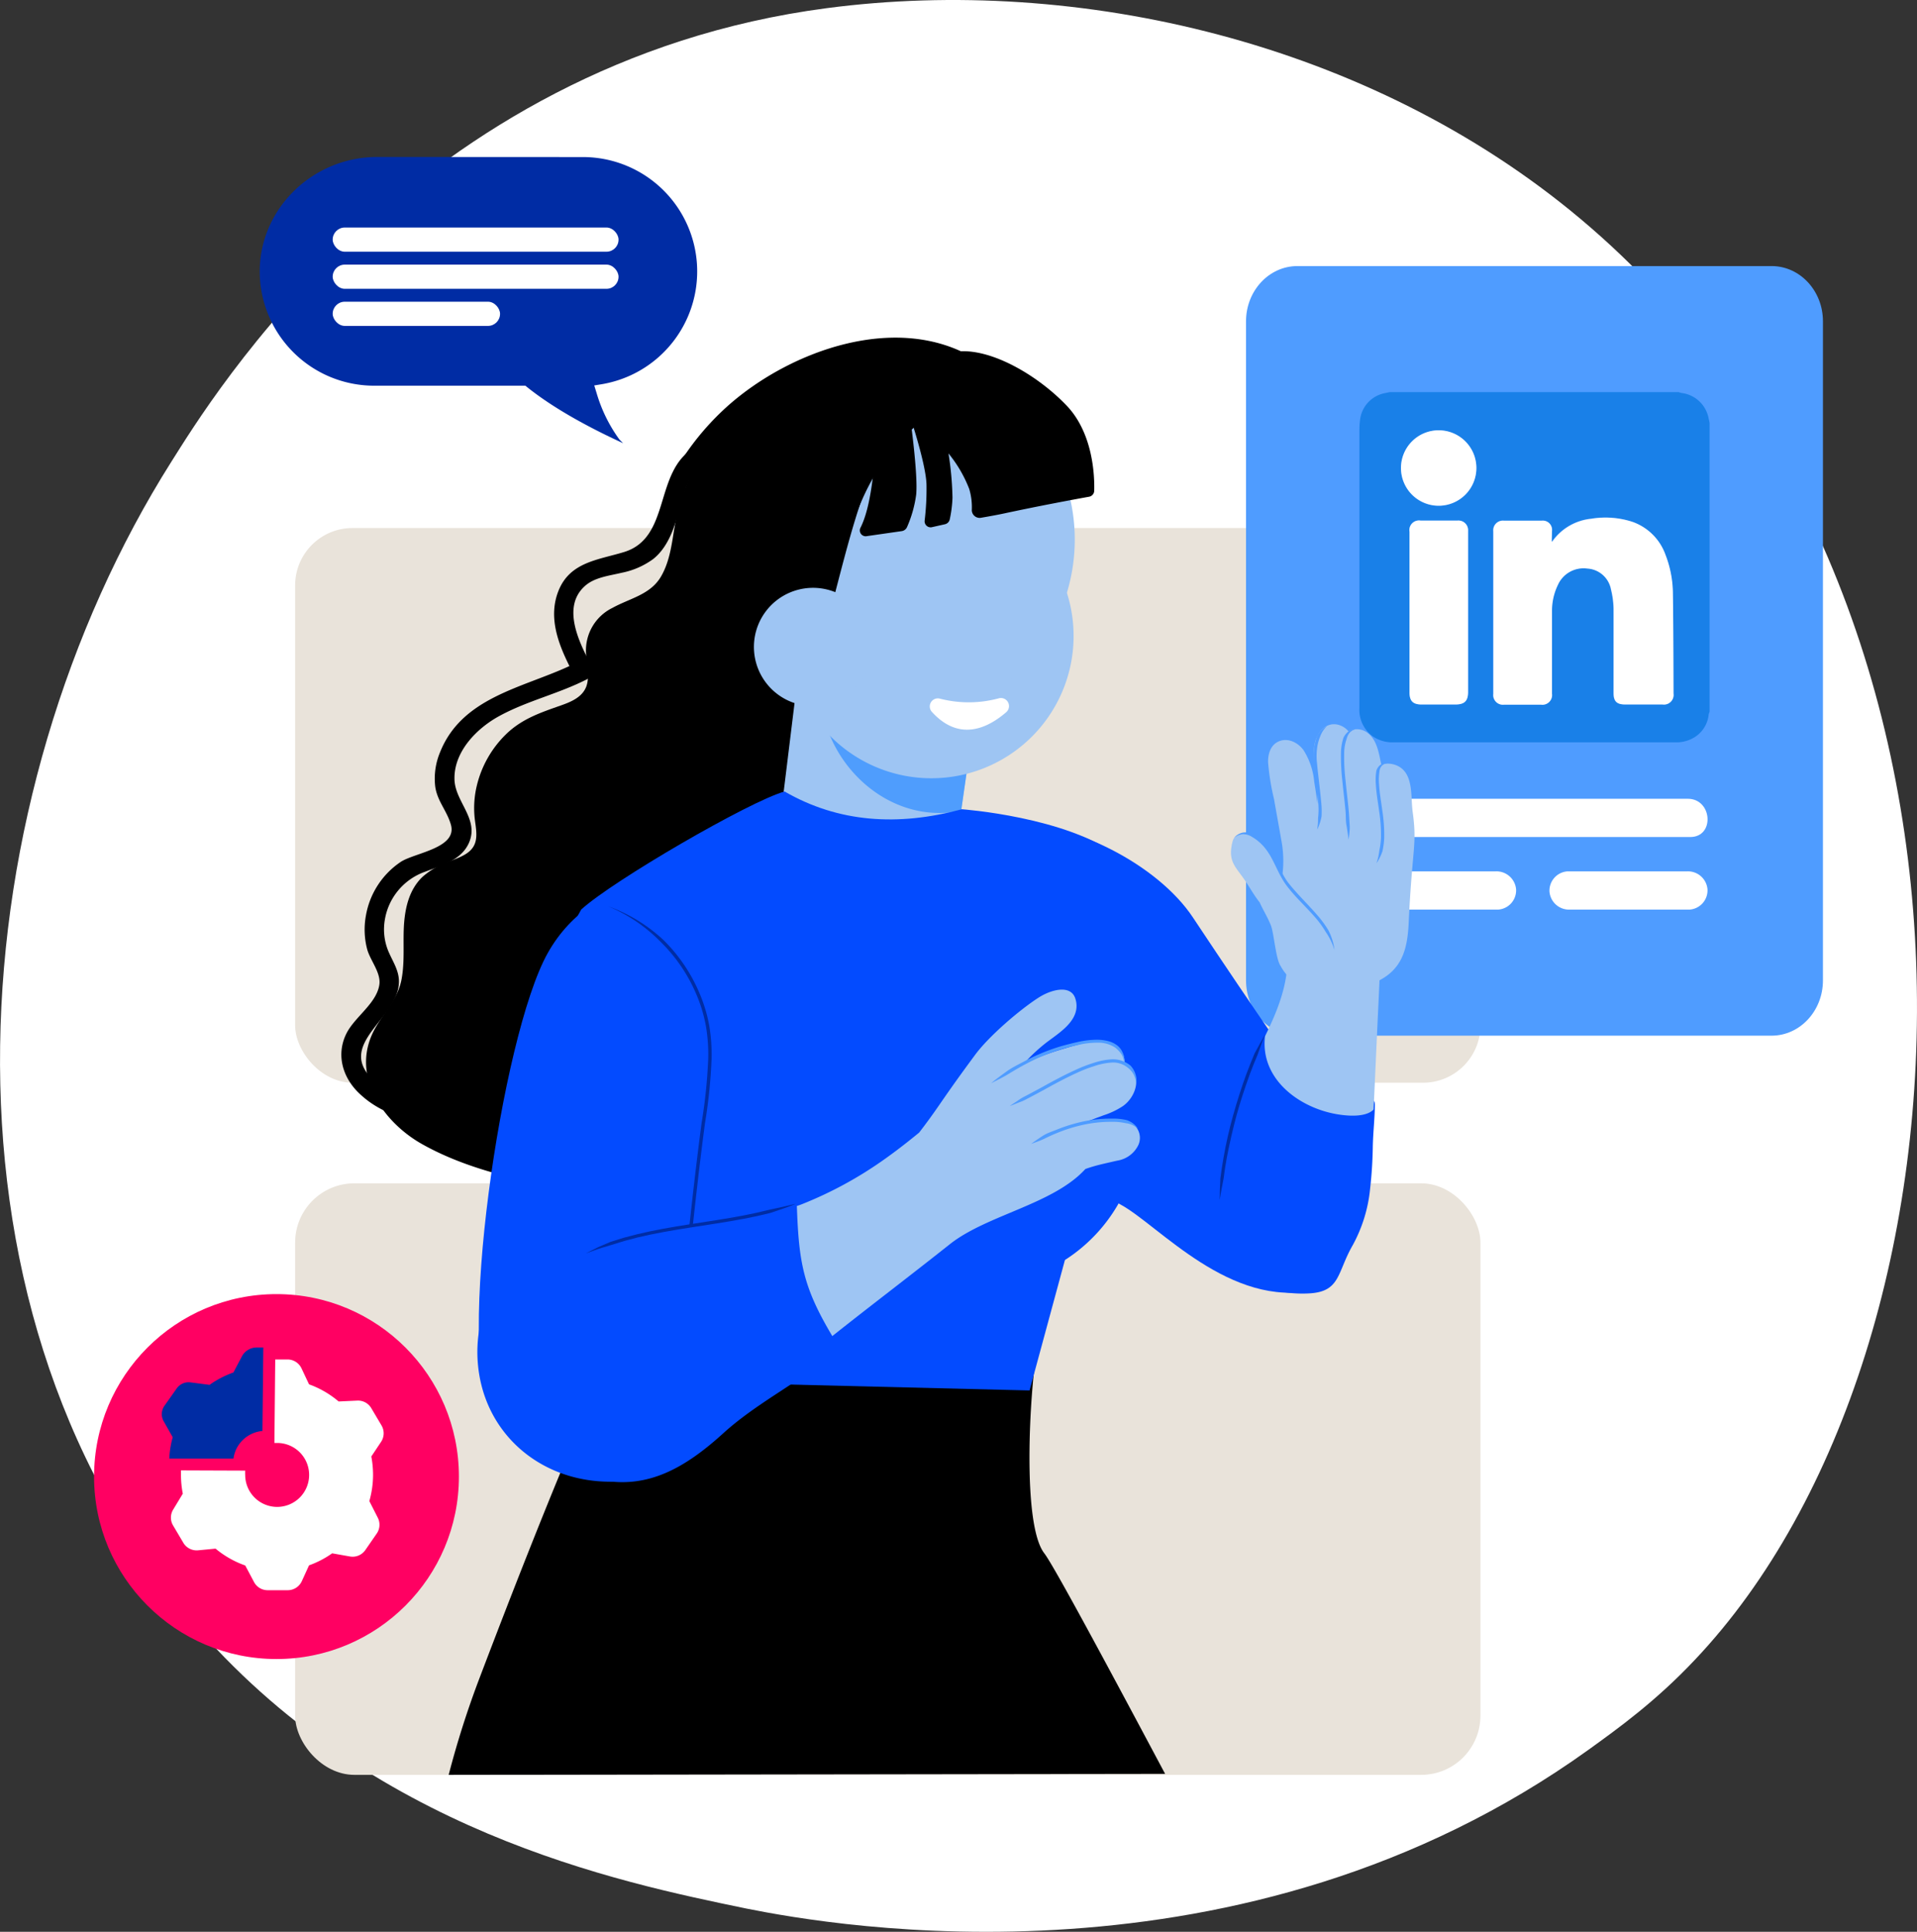
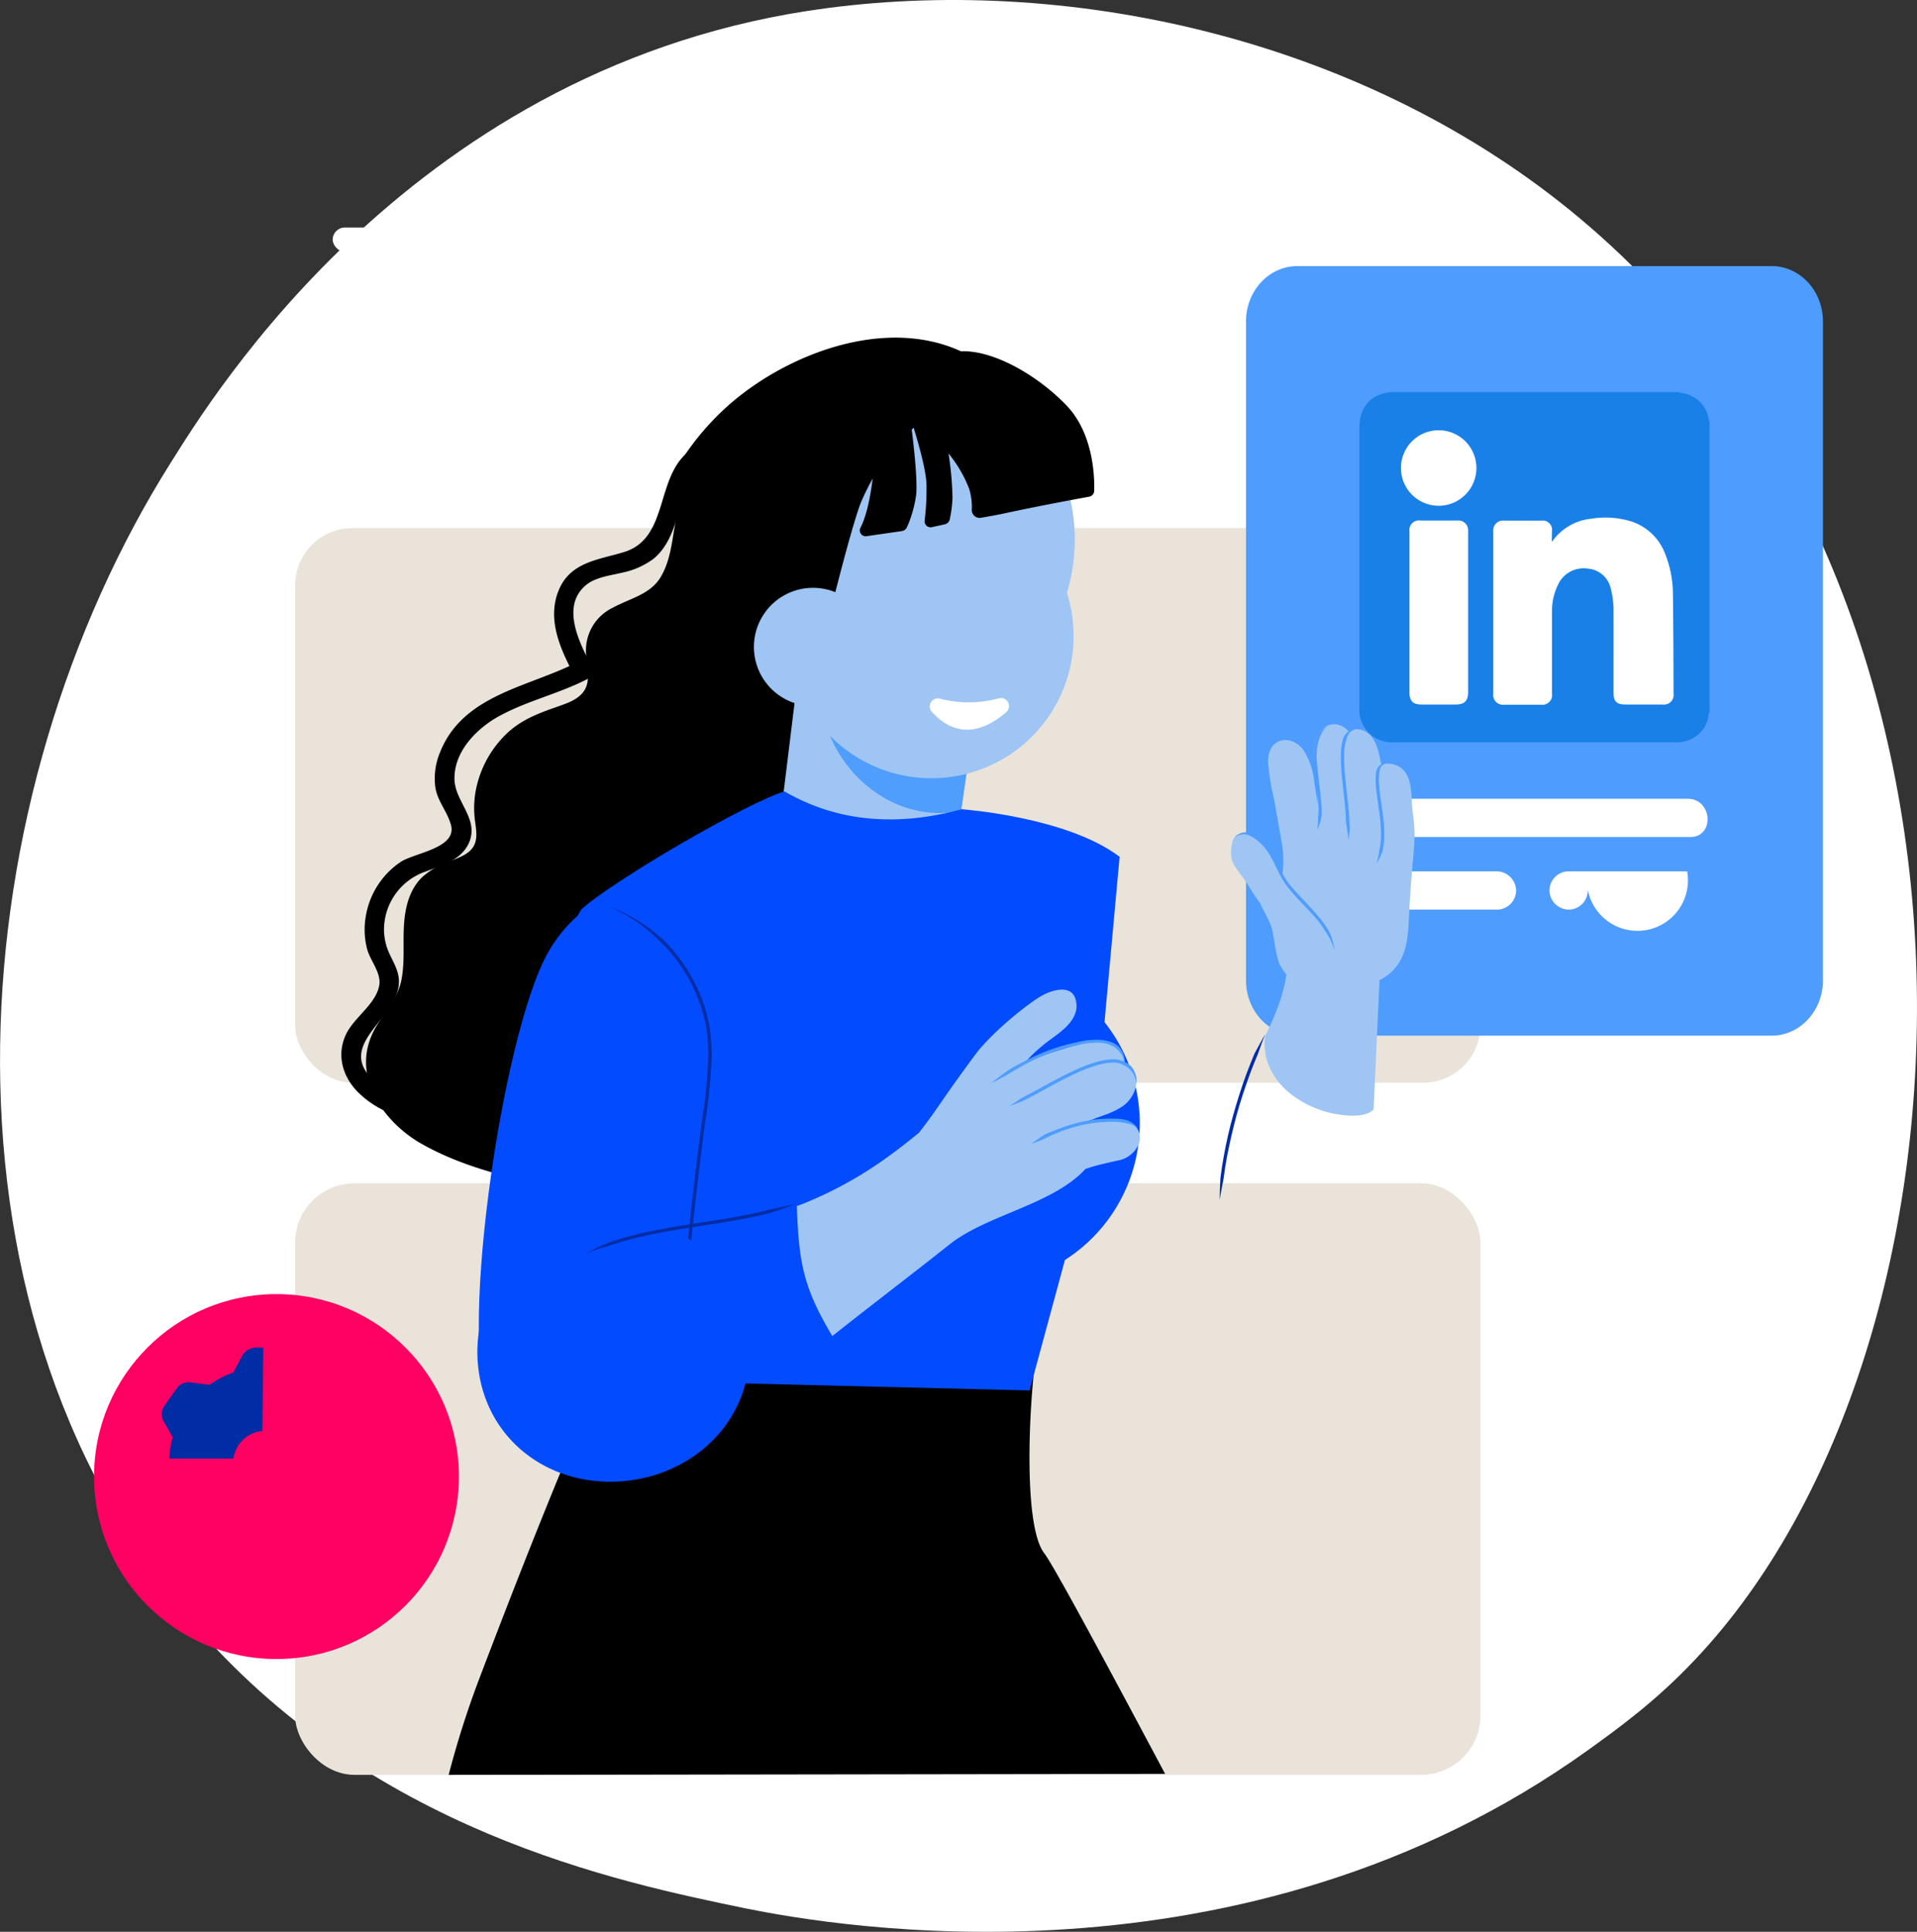
<svg xmlns="http://www.w3.org/2000/svg" id="Capa_1" data-name="Capa 1" viewBox="0 0 397.01 399.98">
  <rect x="0" y="0" width="397.01" height="399.98" fill="#333333" stroke="none" />
  <defs>
    <style>.cls-1{fill:#fff;}.cls-2{fill:#e9e3da;}.cls-3{fill:#ff0062;}.cls-4{fill:#002ca4;}.cls-5{fill:#4f9cff;}.cls-6{fill:#1980e8;}.cls-7{fill:#034bff;}.cls-8{fill:#9ec5f3;}.cls-9{fill:#4f9dfd;}</style>
  </defs>
  <title>Por que optar por LinkedIn Ads para publicitar mi empresa</title>
  <path class="cls-1" d="M351,343.68c-8.1,8.6-15.9,14.2-22,18.6-71.7,51.5-156.39,36.5-174.39,32.9-26.6-5.5-78-16-115.2-59.8C-16.8,269-8.1,164.58,35.5,95.58c8-12.6,50.1-82.7,135.8-93.9,51.79-6.8,112.29,6.9,156.09,43.7C419.29,122.58,412.79,278.48,351,343.68Z" />
  <rect class="cls-2" x="61.12" y="109.33" width="245.48" height="114.85" rx="11.88" />
  <rect class="cls-2" x="61.12" y="245.01" width="245.48" height="122.48" rx="12.27" />
  <circle class="cls-3" cx="57.26" cy="305.73" r="37.78" />
-   <path class="cls-1" d="M77.26,305.37a20.74,20.74,0,0,0-.36-3.8l2-3a3.2,3.2,0,0,0,.11-3.43l-2.12-3.58A3.19,3.19,0,0,0,74,290l-3.87.18A19.8,19.8,0,0,0,64,286.63l-1.56-3.31a3.21,3.21,0,0,0-2.9-1.84H57l-.17,17.29.57,0a6.62,6.62,0,1,1-6.62,6.62,6.55,6.55,0,0,1,0-.89l-13.3-.05c0,.31,0,.63,0,.94a19.79,19.79,0,0,0,.38,3.88l-2,3.3a3.18,3.18,0,0,0,0,3.31l2.12,3.58A3.21,3.21,0,0,0,41,321l3.64-.35a19.89,19.89,0,0,0,6.15,3.49l1.81,3.41a3.19,3.19,0,0,0,2.83,1.71h4.16a3.21,3.21,0,0,0,2.9-1.84L64,324.11a19.65,19.65,0,0,0,4.79-2.49l3.61.64A3.2,3.2,0,0,0,75.62,321L78,317.56a3.21,3.21,0,0,0,.24-3.31l-1.75-3.44A19.91,19.91,0,0,0,77.26,305.37Z" />
  <path class="cls-4" d="M54.53,279l-.18,17.29a6.64,6.64,0,0,0-6,5.71L35.06,302a19.44,19.44,0,0,1,.71-4.41l-1.86-3.29a3,3,0,0,1,.15-3.23l2.53-3.58a3,3,0,0,1,2.86-1.26l3.95.51a20,20,0,0,1,4.94-2.56l1.72-3.27A3.49,3.49,0,0,1,53.14,279Z" />
  <path class="cls-5" d="M377.53,66.53V203c0,6.31-4.76,11.44-10.64,11.44h-98.2c-5.88,0-10.64-5.13-10.64-11.44V66.53c0-6.32,4.76-11.44,10.64-11.44h98.2C372.77,55.09,377.53,60.21,377.53,66.53Z" />
  <path class="cls-1" d="M350.05,173.31c5.12,0,4.58-7.92-.5-7.92H285.67c-5.12,0-4.58,7.92.5,7.92Z" />
  <path class="cls-1" d="M309.71,180.42h-24a4,4,0,0,0-3.7,4.21,4.06,4.06,0,0,0,4.21,3.71h24.05a4,4,0,0,0,3.71-4.21A4.08,4.08,0,0,0,309.71,180.42Z" />
-   <path class="cls-1" d="M349.41,180.42h-24.8a4,4,0,0,0-3.71,4.21,4.06,4.06,0,0,0,4.21,3.71h24.8a4,4,0,0,0,3.71-4.21A4.06,4.06,0,0,0,349.41,180.42Z" />
+   <path class="cls-1" d="M349.41,180.42h-24.8a4,4,0,0,0-3.71,4.21,4.06,4.06,0,0,0,4.21,3.71a4,4,0,0,0,3.71-4.21A4.06,4.06,0,0,0,349.41,180.42Z" />
  <path class="cls-6" d="M354.05,87.57v59.82a2.47,2.47,0,0,0-.18.52,6.27,6.27,0,0,1-3.26,4.93,7.2,7.2,0,0,1-3.74.86q-29.08,0-58.18,0a7.2,7.2,0,0,1-4.52-1.33,6.84,6.84,0,0,1-2.64-5.82q0-28.43,0-56.84c0-.87,0-1.74.12-2.61a6.39,6.39,0,0,1,5.11-5.69l1.08-.22h59.82a3.09,3.09,0,0,0,.59.18,6.49,6.49,0,0,1,5.59,5.19C353.9,86.9,354,87.23,354.05,87.57Zm-32.69,24.56v-2.2a1.91,1.91,0,0,0-2.13-2.14q-3.89,0-7.79,0a2,2,0,0,0-2.23,2.19v33.66a2,2,0,0,0,2.23,2.23h7.66a2,2,0,0,0,2.26-2.25q0-8.56,0-17.15a12.25,12.25,0,0,1,1.22-5.39,5.81,5.81,0,0,1,6.06-3.4,5.31,5.31,0,0,1,4.95,4.35,17.76,17.76,0,0,1,.53,4c.06,5.81,0,11.63,0,17.44,0,1.72.66,2.36,2.41,2.36h7.72a2,2,0,0,0,2.28-2.26c0-6.87,0-13.74-.13-20.61a22.5,22.5,0,0,0-1.52-8.09,11.22,11.22,0,0,0-6.76-6.82,18,18,0,0,0-8.65-.67,11.23,11.23,0,0,0-8,4.64S321.45,112.09,321.36,112.13Zm-29.45,14.7V143.4c0,1.75.73,2.47,2.5,2.47h7c1.89,0,2.63-.73,2.63-2.6V110.4c0-.16,0-.33,0-.49a2,2,0,0,0-2.22-2.12c-2.53,0-5.05,0-7.58,0a2,2,0,0,0-2.33,2.32Zm13.85-29.89a7.81,7.81,0,1,0-7.79,7.8A7.85,7.85,0,0,0,305.76,96.94Z" />
  <path class="cls-1" d="M321.36,112.13c.09,0,.15,0,.17-.07a11.23,11.23,0,0,1,8-4.64,18,18,0,0,1,8.65.67,11.22,11.22,0,0,1,6.76,6.82,22.5,22.5,0,0,1,1.52,8.09c.1,6.87.11,13.74.13,20.61a2,2,0,0,1-2.28,2.26h-7.72c-1.75,0-2.41-.64-2.41-2.36,0-5.81,0-11.63,0-17.44a17.76,17.76,0,0,0-.53-4,5.31,5.31,0,0,0-4.95-4.35,5.81,5.81,0,0,0-6.06,3.4,12.25,12.25,0,0,0-1.22,5.39q0,8.58,0,17.15a2,2,0,0,1-2.26,2.25h-7.66a2,2,0,0,1-2.23-2.23V110a2,2,0,0,1,2.23-2.19q3.9,0,7.79,0a1.91,1.91,0,0,1,2.13,2.14Z" />
  <path class="cls-1" d="M291.91,126.83V110.11a2,2,0,0,1,2.33-2.32c2.53,0,5.05,0,7.58,0a2,2,0,0,1,2.22,2.12c0,.16,0,.33,0,.49v32.87c0,1.87-.74,2.6-2.63,2.6h-7c-1.77,0-2.5-.72-2.5-2.47Z" />
  <path class="cls-1" d="M305.76,96.94a7.81,7.81,0,1,1-7.82-7.85A7.81,7.81,0,0,1,305.76,96.94Z" />
-   <path class="cls-7" d="M208.45,170.26c13.7-.3,31.38,8.82,38.6,19.7,26.91,40.52,33.32,47.26,35.19,54.12.5,1.87-10.33,23.12-9.82,23-17.62,4-32.5-13.44-40.33-17.66s-44.77-33.58-44.77-33.58Z" />
  <path d="M213.41,97.34c-.18,10.33-4.9,19.75-9.31,28.85-8.57,17.68-16.21,40.41-6.1,59.1,4.54,8.38,13.16,15,14,25,.69,8.06-4.24,15-10.29,19.82-7.21,5.7-16,9.13-24.69,11.84a128.33,128.33,0,0,1-30.15,5.61A131.27,131.27,0,0,1,116.67,246c-9.86-1.68-20.56-4.18-29.35-9.16-7.66-4.34-14.25-13.39-10.36-22.44,1.75-4.06,5.28-7,6.17-11.47.78-3.93.25-8,.57-11.93.29-3.43,1.16-6.83,3.69-9.34a15.85,15.85,0,0,1,5.23-3.12c1.7-.73,4-1.35,5.16-2.87,1.5-1.88.64-4.6.48-6.77a19.83,19.83,0,0,1,.48-6.19,22,22,0,0,1,6.1-10.72c3.24-3.14,7.07-4.43,11.22-5.89,2.15-.75,4.59-1.73,5.4-4.06.7-2.06,0-4.51-.08-6.61a9.79,9.79,0,0,1,5.47-9.57c3.61-2,7.88-2.72,10.08-6.55s2.3-8.36,3.22-12.5a37.69,37.69,0,0,1,3.37-9.19c-1.48.12-3.05-1.35-2-2.93a55.09,55.09,0,0,1,9.37-10.79c12.87-11.34,34.88-19.31,50.91-9.69C209.92,79.07,213.54,88.16,213.41,97.34Z" />
  <path d="M143.63,92.79c-8.24,5-4.66,18.55-14.41,21.52-5.36,1.63-11.17,2.06-13.55,8-2.14,5.33-.17,10.73,2.26,15.6-9.92,4.59-22.27,6.51-26.8,17.86a14.18,14.18,0,0,0-1,7.05c.4,3,2.39,5,3.23,7.86,1.48,4.91-7.4,5.86-10.34,7.76a16.84,16.84,0,0,0-7.24,11.14,16,16,0,0,0,.27,7c.66,2.36,2.93,4.89,2.5,7.4-.66,3.9-5.16,6.62-6.85,10.1-2.12,4.37-.72,9.07,2.71,12.32,9.41,9,25.8,6.65,35.92.3,2.18-1.37.27-4.9-1.92-3.53-8.52,5.35-23,8.12-31.11.45-7.92-7.49,5.35-12.76,5.32-20.39,0-2.33-1.28-4.14-2.16-6.2a11.8,11.8,0,0,1-.76-6.59A12.72,12.72,0,0,1,88,180.51c3.35-1.29,7.53-2.37,9.12-6,2.19-5-3-8.55-3-13.3-.06-5.7,4.71-10.49,9.37-13,5.8-3.15,12.34-4.6,18.2-7.63a2,2,0,0,0,.8-2.73c-2.42-4.57-6.28-12.08-1.38-16.49,2-1.83,5.06-2.14,7.62-2.76a16.43,16.43,0,0,0,6.56-2.86c2.91-2.34,4.19-6,5.2-9.43s1.75-7.95,5.13-10C147.76,95,145.85,91.45,143.63,92.79Z" />
  <path class="cls-7" d="M236,230.75A33.62,33.62,0,1,1,200.6,199,33.61,33.61,0,0,1,236,230.75Z" />
  <path class="cls-8" d="M203.09,139.79l-1.6,11.07-2.43,17-.36,2.47q-18.52-.25-37.07-.95l4.25-34.66Z" />
  <path class="cls-9" d="M201.49,150.86l-2.43,17a7,7,0,0,1-.69.14c-11.47,2-22.13-5.29-26.49-15.7a2.06,2.06,0,0,1,.35-2.16,1.93,1.93,0,0,1,.54-1c1.25-1.13,3-1,4.64-1,1.75,0,3.51,0,5.25.18,3.74.28,7.45.85,11.14,1.4C196.35,150.15,198.93,150.45,201.49,150.86Z" />
  <path class="cls-8" d="M163.87,136.8a29.46,29.46,0,1,0,23.9-34.13A29.47,29.47,0,0,0,163.87,136.8Z" />
  <path class="cls-8" d="M222,105.09a37.95,37.95,0,0,1-69,27.6,20,20,0,0,0,10.84-.44,5.73,5.73,0,0,0,2.91,3,2,2,0,0,0,3-1.19c5.94-25.6,8.93-36.27,20.22-46.15,5.32-4.65,13.74,1.22,18.44-4.09.3-.34.57-.69.83-1A37.9,37.9,0,0,1,222,105.09Z" />
  <path d="M241.29,367.28c-12.43-23.33-23.06-43.11-25-45.64-4.7-6-3-33.62-1.59-41.83L133.4,269.09s-4.37.23-34,78.12a191.48,191.48,0,0,0-6.48,20.28Z" />
  <path class="cls-7" d="M226.12,240.34l-12.9,47.56-88.95-2.19s-16.66-54.8-17.72-62.88,13.82-34.51,13.82-34.51c6.57-6,34.8-22.37,42.11-24.44,11.17,6.45,23.5,7.25,36.73,3.68,0,0,21.77,1.55,32.66,9.85" />
  <path d="M226.61,101.65a1.29,1.29,0,0,1-1.11,1.21c-2.67.48-10,1.83-17.5,3.44-1.16.25-2.81.56-4.74.89a1.63,1.63,0,0,1-2-1.53,13.21,13.21,0,0,0-.53-4.41,26.9,26.9,0,0,0-4.3-7.37,65.24,65.24,0,0,1,.83,9.17,25.3,25.3,0,0,1-.57,4.5,1.32,1.32,0,0,1-1,1l-2.59.58a1.25,1.25,0,0,1-1.61-1.3,55.33,55.33,0,0,0,.39-7.36c-.05-4.25-3.43-14.31-3.43-14.31s1.7,11.87,1.29,16.25a24.82,24.82,0,0,1-1.91,6.76,1.42,1.42,0,0,1-1.08.8L179.57,111a1.21,1.21,0,0,1-1.38-1.7c.92-1.79,1.94-5,2.61-10.79,1-9.17-.3-15.19-1-17.42a1.22,1.22,0,0,1,.74-1.44L195,74.36a7.06,7.06,0,0,1,2.82-1.53c7.17-1,17.12,4.9,23.07,11.14C226.43,89.75,226.7,98.66,226.61,101.65Z" />
  <path d="M209.2,82.75c-.26.35-.53.7-.83,1-4.7,5.31-13.65-4.33-19,.32C178.11,94,174.47,120.24,169.71,134a2,2,0,0,1-3,1.19,5.73,5.73,0,0,1-2.91-3c-3.54,1.13,1,18.51-2.57,17.64-1.86-2.77-11.62-23-12.69-26.29a37.95,37.95,0,0,1,57.32-43.33C207.05,81.05,208.15,81.87,209.2,82.75Z" />
  <path class="cls-8" d="M156.17,134.83a12.24,12.24,0,1,0,9.23-12.75A12.23,12.23,0,0,0,156.17,134.83Z" />
  <path class="cls-7" d="M153.09,188.56c-8.05-9.41-29.92-8.51-39.63,8.73S94.26,281.13,102,292.4s29.16,14.39,37.78,1.72,12.3-43.66,14.44-53.33S168.93,207.1,153.09,188.56Z" />
  <path class="cls-4" d="M137.13,280.82a1.49,1.49,0,0,0,.71,1.41,1.79,1.79,0,0,0,1.56.1,1.42,1.42,0,0,0,.88-1.21c.05-.54.07-1.11.11-1.67l.45-6.73q.65-6.72,1.35-13.42c.94-9,1.94-17.88,3.11-26.8a107.63,107.63,0,0,0,1.37-13.36,35.14,35.14,0,0,0-.47-6.65,30.79,30.79,0,0,0-1.89-6.38,33.48,33.48,0,0,0-7.4-11,33,33,0,0,0-11-7.47,33.16,33.16,0,0,1,11.5,7,34.09,34.09,0,0,1,7.55,11.23,31.34,31.34,0,0,1,1.93,6.52,35.87,35.87,0,0,1,.48,6.78A107.55,107.55,0,0,1,146,232.59c-1.18,8.9-2.17,17.84-3.12,26.78q-.71,6.7-1.34,13.41l-.78,6.7c-.07.56-.12,1.11-.2,1.68a1.62,1.62,0,0,1-1.07,1.33,1.93,1.93,0,0,1-1.67-.19A1.54,1.54,0,0,1,137.13,280.82Z" />
-   <path class="cls-7" d="M174.23,279c-.74.58-1.48,1.18-2.22,1.78-7.09,5.73-15.48,9.86-22.24,16-8,7.27-15.49,11.32-24.72,9.78a23.71,23.71,0,0,1-18.33-15.81c-4.91-14.28,4.52-27.79,18.17-33,6.45-2.46,14.1-3,20.91-4.37,5.73-1.14,12.32-1.67,18.18-3.22.94-.24,1.87-.51,2.76-.83C167.17,262,167.76,268.19,174.23,279Z" />
  <path class="cls-8" d="M235.79,237a5.83,5.83,0,0,1-4.39,3.31l-1.11.25c-.86.2-1.71.39-2.56.6s-2,.54-2.95.89c-6.67,7.33-20.37,9.47-28.07,15.57-8.9,7.05-14.85,11.52-23.76,18.56l-.58.46c-6-10.07-6.94-15.14-7.34-26.94.4-.12.78-.26,1.16-.41a81.19,81.19,0,0,0,16.38-8.84c2.67-1.86,5.25-3.86,7.78-5.94,1.41-1.82,2.77-3.69,4.08-5.59,2.94-4.26,4.48-6.4,7.55-10.56,2.83-3.81,9.08-9.2,13.08-11.78,2.73-1.76,6.69-2.71,7.63.14s-.8,5.07-2.91,6.81c-1.19,1-2.5,1.86-3.5,2.67a36.37,36.37,0,0,0-4.09,3.85c1.63-.67,3.28-1.31,4.94-1.89.9-.31,1.79-.61,2.69-.87s1.69-.52,2.56-.75,1.48-.42,2.24-.6c2.2-.55,4.64-.87,6.57.59a4.12,4.12,0,0,1,1.69,3.72,4.44,4.44,0,0,1,.84.5c2.93,2.29,1.4,6.51-1.21,8.3a16.49,16.49,0,0,1-4,1.89c-.46.19-.92.34-1.38.51l-1.07.41c-.39.13-.77.28-1.15.42.41-.06.82-.11,1.24-.14.63-.09,1.28-.15,1.92-.19l.75-.07c1.77-.13,3.74-.26,5.32.54A3.59,3.59,0,0,1,235.79,237Z" />
  <path class="cls-7" d="M155.18,278.43c.82,15.54-11.6,27.5-27.14,28.32S99.72,296.94,98.9,281.4a28.18,28.18,0,0,1,56.28-3Z" />
-   <path class="cls-7" d="M284.42,227.85c.24.15.33.48.32,1.07-.05,2.78-.36,5.54-.43,8.32a89.43,89.43,0,0,1-.57,9,30.52,30.52,0,0,1-3.58,11.56c-3.27,5.65-2.51,9.64-9,10a26,26,0,0,1-25.38-36.11c1.44-3.25,3.73-6,5.41-9.11s3.27-6.42,4.91-9.62c.57-1.13,1.89-2.83,2-4.08a14.68,14.68,0,0,0,1.61,8.83c3.09,5.87,7.56,9.88,14.22,11,4.69.8,2.81.07,7.5-.6.68-.09,1.35-.2,2-.31A1.36,1.36,0,0,1,284.42,227.85Z" />
  <path class="cls-8" d="M286.3,188.67c.05,3.51-.28,7.05-.44,10.55q-.25,5.94-.54,11.86-.42,9.3-.85,18.62a1.16,1.16,0,0,1-.36.34c-.69.53-2.6,1.44-7.24.66-7.86-1.34-15.95-7.32-14.88-16.16,2.71-5.48,4.88-11.06,4.61-16.84A1.17,1.17,0,0,1,266,197a8.18,8.18,0,0,1-.36-4.71c-.08-.26-.16-.53-.26-.79a1.22,1.22,0,0,1,1.16-1.63,9.34,9.34,0,0,1,1.21-1.76c2.3-2.66,5.66-4.08,9-5,3.6-1,1.2-2.06,4.9-1.25C285,182.65,286.26,185.46,286.3,188.67Z" />
  <path class="cls-5" d="M232.82,220.08a3.76,3.76,0,0,0-.6-1.84,5.92,5.92,0,0,0-1.29-1.35,6.32,6.32,0,0,0-3.61-1,17.19,17.19,0,0,0-3.89.44c-1.3.28-2.6.6-3.86,1a41.89,41.89,0,0,0-7.32,3.08c-1.17.62-2.32,1.3-3.46,2s-2.36,1.26-3.54,1.89c1-.85,2.11-1.65,3.2-2.44s2.31-1.38,3.49-2a42,42,0,0,1,7.44-3.13c1.29-.38,2.59-.7,3.91-1a18.22,18.22,0,0,1,4.05-.45,9.5,9.5,0,0,1,2,.25,5.21,5.21,0,0,1,1.94.86,3.57,3.57,0,0,1,1.27,1.7A3.65,3.65,0,0,1,232.82,220.08Z" />
  <path class="cls-5" d="M235.33,224.4a5.9,5.9,0,0,0-.51-1.84,4.11,4.11,0,0,0-1.14-1.4,4.85,4.85,0,0,0-3.36-1.16,14.21,14.21,0,0,0-3.7.74,29.43,29.43,0,0,0-3.58,1.39c-2.35,1.07-4.62,2.29-6.88,3.55-1.14.62-2.29,1.23-3.44,1.83a11.34,11.34,0,0,1-1.78.79c-.6.24-1.21.49-1.82.71.53-.37,1.08-.73,1.62-1.09a11.35,11.35,0,0,1,1.67-1q1.72-.9,3.42-1.83c2.26-1.26,4.56-2.49,6.93-3.57a29.48,29.48,0,0,1,3.66-1.42,14.44,14.44,0,0,1,3.9-.77,5.72,5.72,0,0,1,3.82,1.32A4.61,4.61,0,0,1,235.33,224.4Z" />
  <path class="cls-5" d="M235.68,233.73a4.38,4.38,0,0,0-2.55-1.17,11.65,11.65,0,0,0-2.84-.28,26.77,26.77,0,0,0-5.79.58,32.2,32.2,0,0,0-5.56,1.72c-.9.36-1.79.77-2.66,1.2s-1.83.72-2.74,1.09c.78-.61,1.6-1.16,2.44-1.7s1.79-.84,2.71-1.21a34,34,0,0,1,5.68-1.76,28,28,0,0,1,5.92-.59,12.27,12.27,0,0,1,3,.3A4.35,4.35,0,0,1,235.68,233.73Z" />
  <path class="cls-4" d="M164.84,249.24c-.87.36-1.74.7-2.62,1l-2.66.9-2.74.65-2.75.56c-3.68.7-7.38,1.23-11.06,1.81s-7.36,1.19-11,2.07l-2.7.71-2.66.82-2.67.81c-.87.32-1.75.63-2.64.94.83-.43,1.67-.85,2.51-1.27l2.59-1.11,2.69-.84,2.72-.71c3.64-.89,7.34-1.51,11-2.09s7.38-1.1,11-1.8l2.73-.56,2.71-.64,2.73-.59Z" />
  <path class="cls-1" d="M194.66,144.66a23.88,23.88,0,0,0,12.23-.08,1.67,1.67,0,0,1,1.49,2.89c-3.91,3.37-9.78,6.13-15.42-.11A1.67,1.67,0,0,1,194.66,144.66Z" />
  <path class="cls-4" d="M262,214.16c-.26.71-.52,1.41-.79,2.1l-.75,2.1-.85,2.06-.8,2.08c-1,2.78-1.95,5.61-2.73,8.47s-1.43,5.76-2,8.68l-.37,2.2-.31,2.2-.42,2.2c-.12.73-.25,1.46-.39,2.2,0-1.49.07-3,.15-4.48l.31-2.22.37-2.21c.52-2.95,1.18-5.86,2-8.75s1.71-5.73,2.75-8.53l.81-2.09.85-2.07C260.56,216.77,261.26,215.45,262,214.16Z" />
-   <path class="cls-4" d="M78.13,32.5C64.88,32.5,54,43,53.79,55.86a23.7,23.7,0,0,0,23.67,24H108.8l.42.34c6.08,4.86,14,8.89,19.83,11.57-.46-.45-.75-.75-.78-.78a31.18,31.18,0,0,1-4.68-9.49l-.52-1.69,1.75-.29a23.68,23.68,0,0,0-4-47Z" />
  <rect class="cls-1" x="68.9" y="47.11" width="59.2" height="5.01" rx="2.5" />
  <rect class="cls-1" x="68.9" y="54.79" width="59.2" height="5.01" rx="2.5" />
  <rect class="cls-1" x="68.9" y="62.47" width="34.66" height="5.01" rx="2.5" />
  <path class="cls-8" d="M292.55,168c-.41-3.1.21-7.59-2.88-9.31a4.81,4.81,0,0,0-3.59-.4A2.74,2.74,0,0,0,286,158c-.46-2.22-.91-5.06-3-6.41a3.57,3.57,0,0,0-3.72-.15,4.08,4.08,0,0,0-2.42-1.44c-2.05-.35-3.63,1.19-4.3,3-.78,2.15-.39,4.46-.1,6.66a45.34,45.34,0,0,1,.4,6.79c-.21-1.54-.44-3.09-.69-4.62a14.66,14.66,0,0,0-2.23-6.54c-1.16-1.55-3.19-2.59-5.09-1.79-1.72.74-2.26,2.58-2.23,4.31a48.44,48.44,0,0,0,1.23,7.64c.48,2.78,1,5.56,1.48,8.35a22.84,22.84,0,0,1,.27,7.23l-.63-1a57,57,0,0,0-3.44-5.46,4.36,4.36,0,0,0-4.36-1.88c-1.55.4-1.77.76-2.07,2.25-.7,3.65.94,4.65,2.89,7.59,1,1.49,1.73,2.87,2.89,4.32.69,1.57,1.74,3.22,2.35,4.84s1,7,2,8.34a8.53,8.53,0,0,0,2.39,2.84,13.2,13.2,0,0,0,7.92,2.22,23.26,23.26,0,0,0,9.3-1.7c5.48-2.45,6.64-6.69,6.9-12.37C292.48,175.19,293.52,175.11,292.55,168Z" />
  <path class="cls-5" d="M287.28,158a2.14,2.14,0,0,0-1.15.61,2,2,0,0,0-.44,1.14,11.15,11.15,0,0,0-.08,2.66c.1,1.82.43,3.63.67,5.46a32.26,32.26,0,0,1,.39,5.57,15.55,15.55,0,0,1-.36,2.8,10.77,10.77,0,0,1-1.25,2.52,12.55,12.55,0,0,0,.6-2.67,15,15,0,0,0,.34-2.68,31.29,31.29,0,0,0-.38-5.45c-.24-1.82-.58-3.64-.68-5.51a11.43,11.43,0,0,1,.1-2.85,2.47,2.47,0,0,1,.86-1.25A2.05,2.05,0,0,1,287.28,158Z" />
  <path class="cls-5" d="M280.7,151a2.37,2.37,0,0,0-1.22.75,3.2,3.2,0,0,0-.6,1.26,9.21,9.21,0,0,0-.5,2.84,42.81,42.81,0,0,0,.31,6c.19,2,.45,4,.63,6,.09,1,.13,2,.2,3s-.11,2-.21,3c-.17-1-.28-2-.46-3s-.1-2-.2-3c-.18-2-.44-4-.63-6a45.05,45.05,0,0,1-.31-6.06,10.52,10.52,0,0,1,.53-3.06,3.74,3.74,0,0,1,1-1.27A2.28,2.28,0,0,1,280.7,151Z" />
  <path class="cls-5" d="M274.84,150.31a5.61,5.61,0,0,0-1.46,2.26,9.25,9.25,0,0,0-.64,2.61,12.29,12.29,0,0,0,0,2.71c.08.92.18,1.84.29,2.76.21,1.85.43,3.7.6,5.56a17.89,17.89,0,0,1,.06,2.84,10.91,10.91,0,0,1-.89,2.71c.05-.47.12-.93.15-1.4s0-.92.06-1.36a14.68,14.68,0,0,0,0-2.73c-.17-1.85-.38-3.69-.6-5.54-.1-.93-.21-1.85-.28-2.79a13,13,0,0,1,0-2.86,10.55,10.55,0,0,1,.69-2.79A5.14,5.14,0,0,1,274.84,150.31Z" />
  <path class="cls-5" d="M276.37,196.7a13.63,13.63,0,0,0-1.81-3.74,20.22,20.22,0,0,0-2.46-3.32c-1.84-2.09-3.94-4-5.65-6.28s-2.52-5.13-4.13-7.32a9.77,9.77,0,0,0-3-2.74,3.43,3.43,0,0,0-1.86-.58,3.27,3.27,0,0,0-1.87.74,3.23,3.23,0,0,1,1.84-1.08,3.94,3.94,0,0,1,2.19.34,9.72,9.72,0,0,1,3.19,2.92c1.72,2.36,2.41,5.17,4.13,7.32s3.75,4.11,5.62,6.24a22.52,22.52,0,0,1,2.55,3.42A12.16,12.16,0,0,1,276.37,196.7Z" />
</svg>